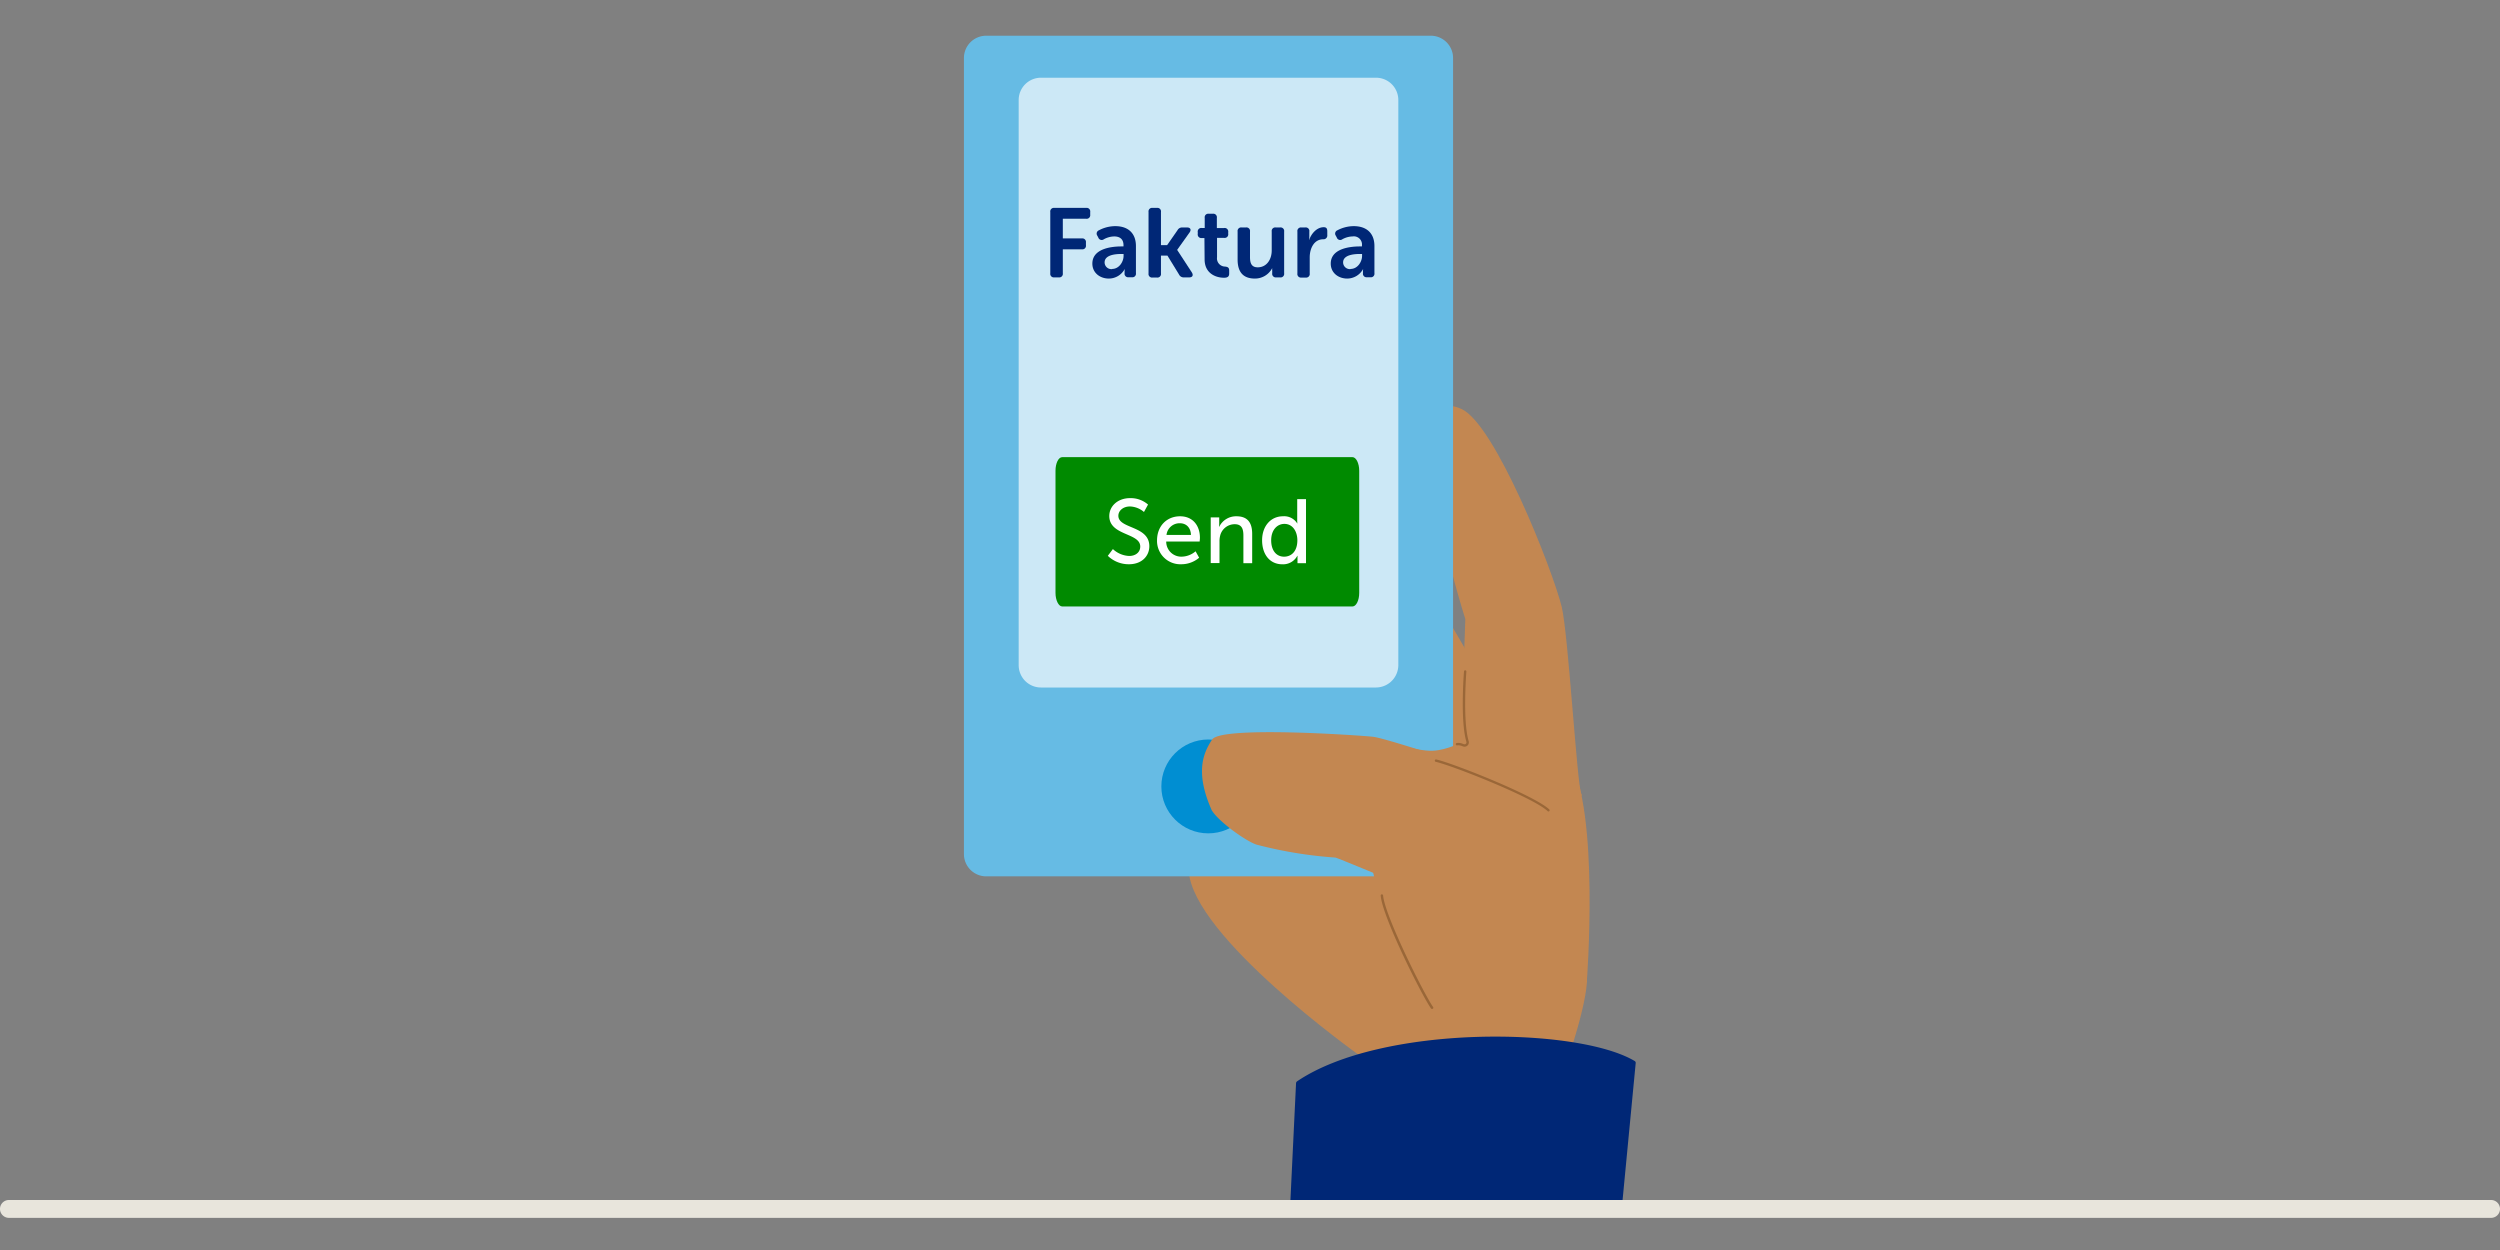
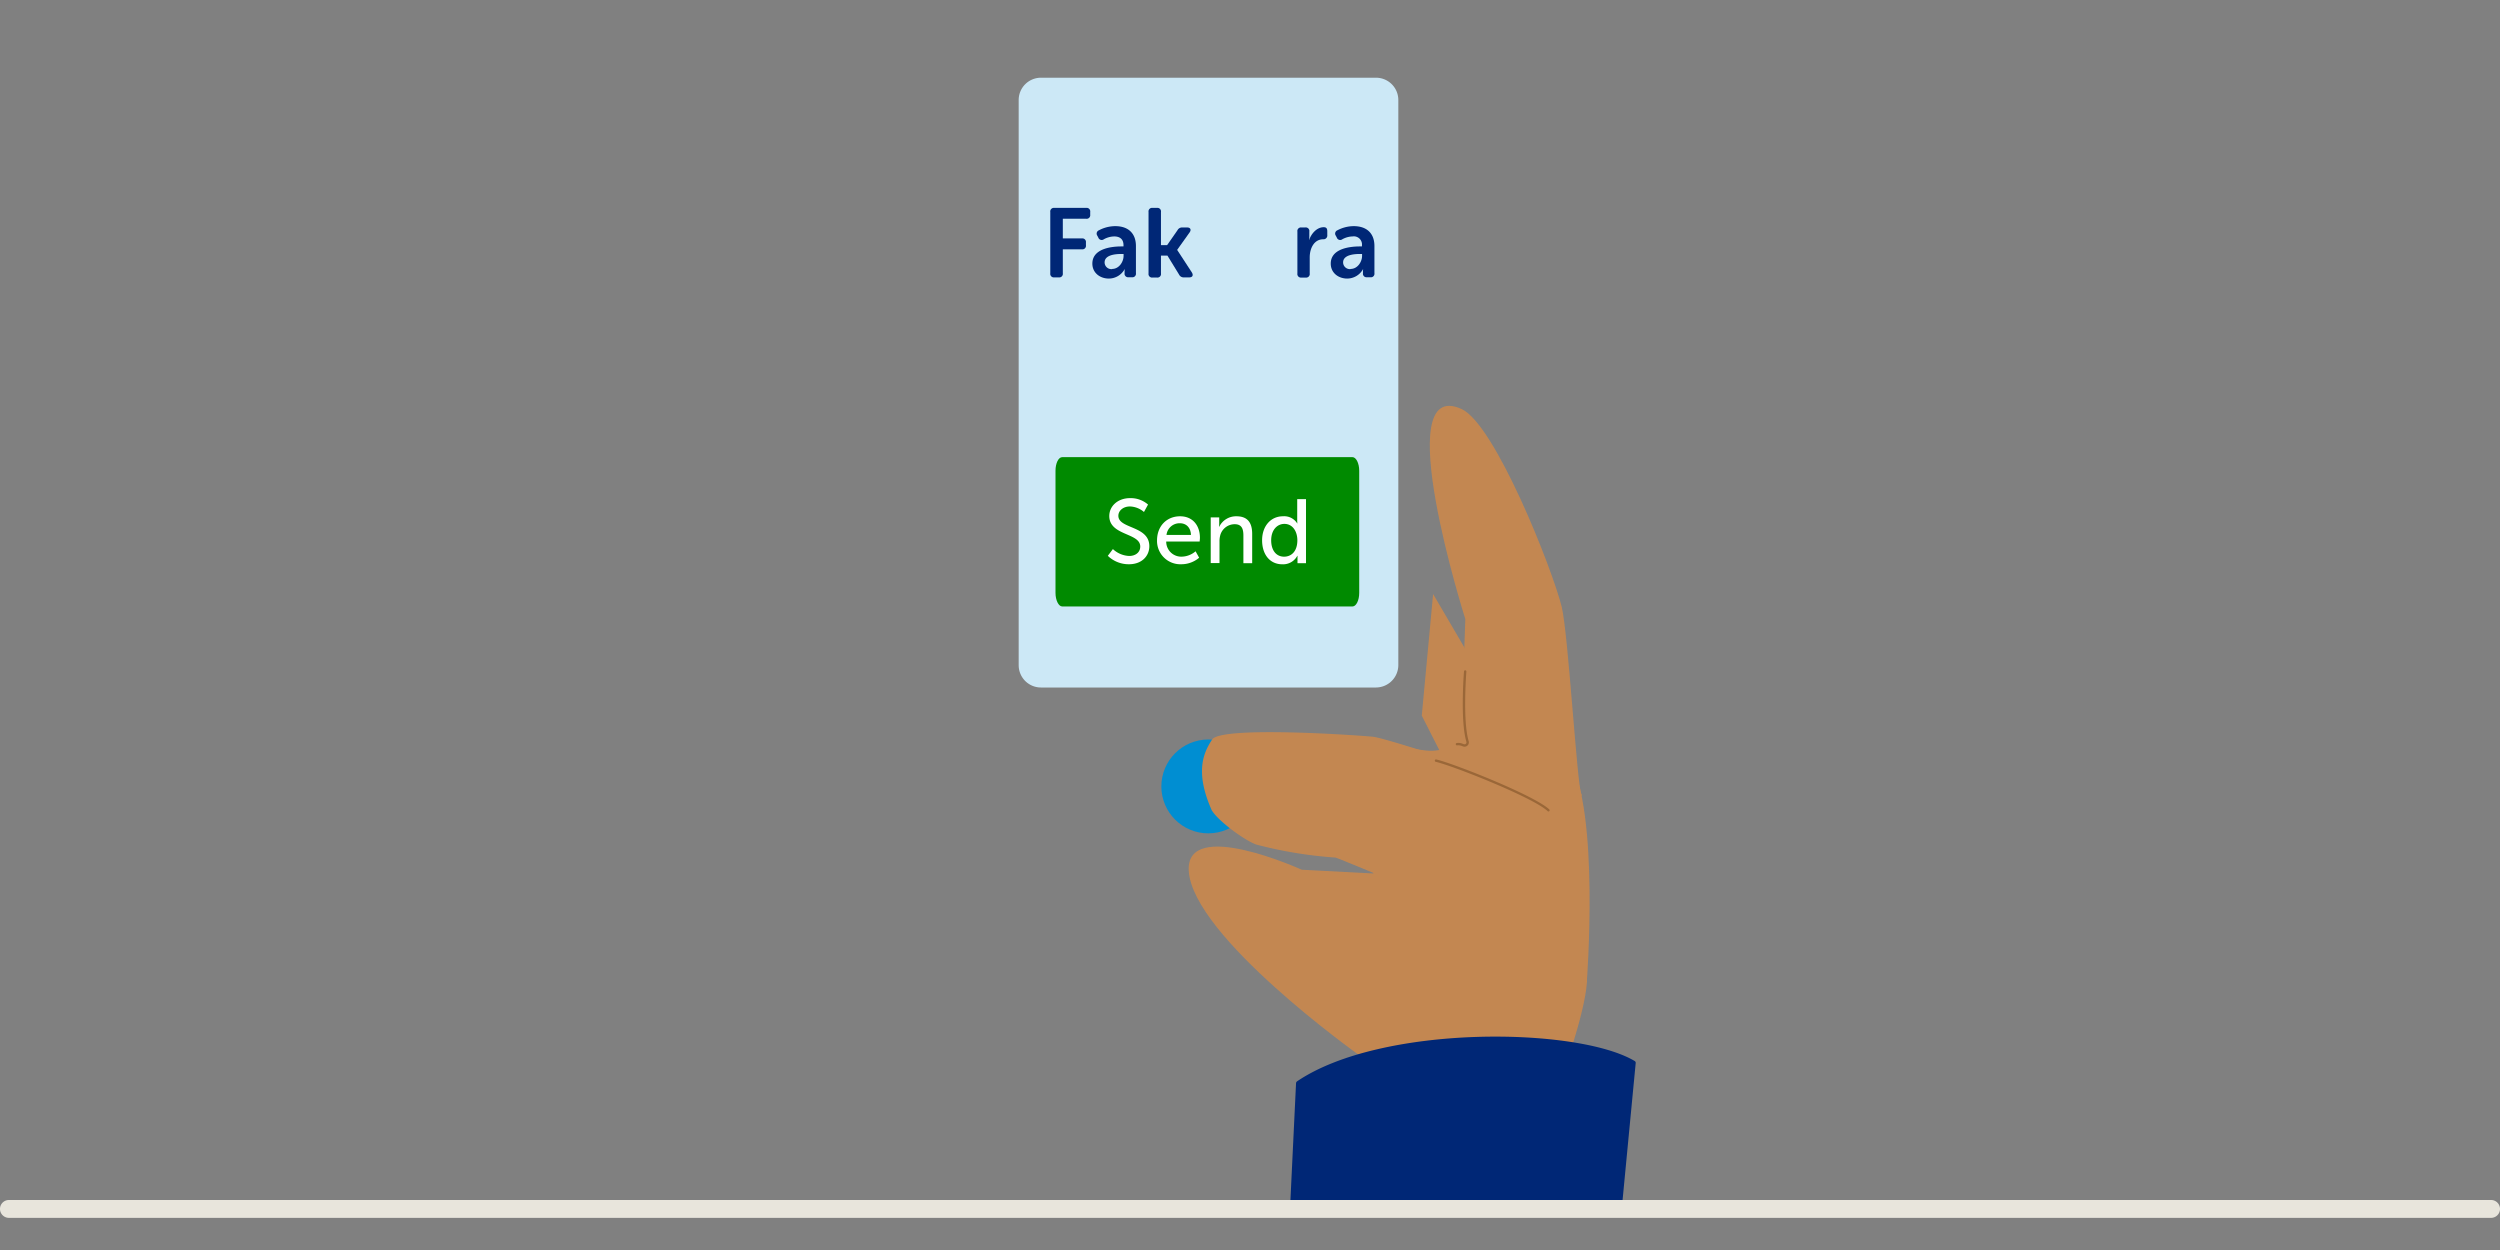
<svg xmlns="http://www.w3.org/2000/svg" id="Layer_1" data-name="Layer 1" viewBox="0 0 700 350">
  <rect x="0" y="0" width="700" height="350" fill="#808080" stroke="none" />
  <defs>
    <style>.cls-1{fill:#c38751;}.cls-2{fill:#66bbe4;}.cls-3{fill:#cce8f6;}.cls-4{fill:#008ed2;}.cls-5{fill:#002776;}.cls-6{fill:#9a6738;}.cls-7{fill:#008a00;fill-rule:evenodd;}.cls-8{fill:#fff;}.cls-9{fill:#e8e5dc;}</style>
  </defs>
  <title>Faktura-enklere_og_mer_effektivt</title>
  <polygon class="cls-1" points="416.27 191.95 401.27 166.33 398.1 200.38 405 213.96 413.54 210.67 416.27 191.95" />
  <path class="cls-1" d="M442.77,222.28c-1.21-2.52-3.62-44.45-5.48-52.33-2.63-10.62-18.61-51-28-55.4-20.7-9.52,1,58.79,1,58.79l-1.31,38C408.83,211.33,445.06,227.09,442.77,222.28Z" />
  <path class="cls-1" d="M380.36,295.3s-46.42-33.06-47.51-51.46c-.88-15.1,31.64-.32,31.64-.32l61.85,3.28s18.61,19.27,18,28.25-7.12,26.71-7.12,26.71Z" />
-   <path class="cls-2" d="M400.62,245.38H276.14a6.24,6.24,0,0,1-6.24-6.24V16.24A6.24,6.24,0,0,1,276.14,10H400.62a6.24,6.24,0,0,1,6.24,6.24v223A6.29,6.29,0,0,1,400.62,245.38Z" />
  <path class="cls-3" d="M385.29,192.5H291.47a6.24,6.24,0,0,1-6.24-6.24V28a6.24,6.24,0,0,1,6.24-6.24h93.82A6.24,6.24,0,0,1,391.53,28V186.37A6.29,6.29,0,0,1,385.29,192.5Z" />
  <circle class="cls-4" cx="338.32" cy="220.2" r="13.14" />
  <path class="cls-5" d="M457.65,297.05c-16.09-9.52-71-10.29-94.58,5.8L363,303a.4.4,0,0,0-.11.33L361.32,336h93L458,297.6A.6.6,0,0,0,457.65,297.05Z" />
  <path class="cls-1" d="M373.9,240.12c.88.11,37,15.33,37,15.33l12.7-36.9s-34.93-11.82-39.2-12.26-42.47-3.06-45,.77-4.82,9.2-.11,19.82c2,3.28,9.74,8.75,12.59,9.63A119.14,119.14,0,0,0,373.9,240.12Z" />
  <path class="cls-1" d="M444.3,275.05c-4.16-.44-56.05-8-58.13-22.56s-13.8-40.94,2.95-43.46c4.16-.66,9,1.86,13.69,1,14.12-2.41,22.44-20.48,36.56,2.73C448,227,444.3,275.05,444.3,275.05Z" />
  <path class="cls-6" d="M433.57,227.21a.33.33,0,0,1-.23-.09c-4.08-3.87-26.83-12.82-31.37-13.82a.34.34,0,0,1,.14-.66c4.58,1,27.55,10.07,31.69,14a.34.34,0,0,1,0,.48A.31.31,0,0,1,433.57,227.21Z" />
-   <path class="cls-6" d="M400.94,282.5a.32.32,0,0,1-.27-.15C398,278.52,387,256.58,386.6,250.77a.32.32,0,0,1,.31-.36.35.35,0,0,1,.36.31c.42,5.57,11.41,27.55,14,31.25a.33.33,0,0,1-.09.47A.31.31,0,0,1,400.94,282.5Z" />
  <path class="cls-6" d="M410.07,209.08a1.13,1.13,0,0,1-.36-.06l-.29-.1a2.7,2.7,0,0,0-1.42-.22.32.32,0,0,1-.38-.28.34.34,0,0,1,.28-.38,3.28,3.28,0,0,1,1.75.25l.27.09a.51.51,0,0,0,.53-.13.53.53,0,0,0,.14-.54c-1.75-5.8-.72-19.16-.67-19.73a.33.33,0,0,1,.36-.3.32.32,0,0,1,.3.36c0,.13-1.07,13.79.65,19.47a1.19,1.19,0,0,1-.3,1.21A1.26,1.26,0,0,1,410.07,209.08Z" />
  <path class="cls-7" d="M295.54,131.8c0-2.1.84-3.8,1.88-3.8H378.7c1,0,1.88,1.7,1.88,3.8V166c0,2.1-.84,3.81-1.88,3.81H297.42c-1,0-1.88-1.71-1.88-3.81Z" />
  <path class="cls-8" d="M311.61,153.74a7.09,7.09,0,0,0,4.57,1.93c1.67,0,3.09-.94,3.09-2.64,0-3.88-8.67-3-8.67-8.55,0-2.78,2.41-5,5.78-5a7.34,7.34,0,0,1,5.07,1.8l-1.14,2.08a6.31,6.31,0,0,0-3.93-1.55c-1.9,0-3.24,1.19-3.24,2.61,0,3.71,8.67,2.72,8.67,8.52,0,2.77-2.13,5.05-5.68,5.05a8.38,8.38,0,0,1-5.94-2.36Z" />
  <path class="cls-8" d="M330.42,144.56c3.63,0,5.56,2.69,5.56,6,0,.33-.08,1.06-.08,1.06h-9.36a4.2,4.2,0,0,0,4.42,4.24,6.12,6.12,0,0,0,3.8-1.5l1,1.8a7.67,7.67,0,0,1-5,1.83,6.53,6.53,0,0,1-6.79-6.72C324,147.2,326.77,144.56,330.42,144.56Zm3.05,5.23c-.08-2.21-1.45-3.28-3.1-3.28a3.68,3.68,0,0,0-3.75,3.28Z" />
  <path class="cls-8" d="M339,144.87h2.38v1.69a9.12,9.12,0,0,1-.05.94h.05a5.24,5.24,0,0,1,4.82-2.94c3,0,4.41,1.65,4.41,4.92v8.22h-2.46V150c0-1.8-.38-3.22-2.43-3.22a4.19,4.19,0,0,0-4.06,3.14,6.18,6.18,0,0,0-.2,1.73v6H339Z" />
  <path class="cls-8" d="M359.22,144.56a4.28,4.28,0,0,1,4,2h.05a7.34,7.34,0,0,1-.05-.86v-5.94h2.46V157.7H363.3v-1.22c0-.51,0-.86,0-.86h-.05a4.5,4.5,0,0,1-4.21,2.38c-3.47,0-5.65-2.74-5.65-6.72S355.83,144.56,359.22,144.56Zm.33,11.31c1.9,0,3.71-1.34,3.71-4.61,0-2.29-1.2-4.57-3.63-4.57-2,0-3.7,1.67-3.7,4.59S357.42,155.87,359.55,155.87Z" />
  <path class="cls-5" d="M294.08,59.36a1,1,0,0,1,1.12-1.15h8.91a1,1,0,0,1,1.15,1.15v.77a1,1,0,0,1-1.15,1.12h-6.52v5.51h5.32a1,1,0,0,1,1.15,1.13v.76a1,1,0,0,1-1.15,1.16h-5.32v6.71a1,1,0,0,1-1.12,1.15H295.2a1,1,0,0,1-1.12-1.15Z" />
  <path class="cls-5" d="M314,69h.58v-.33c0-1.84-1.18-2.47-2.61-2.47a6.25,6.25,0,0,0-2.9.8,1,1,0,0,1-1.54-.47l-.27-.52a1,1,0,0,1,.44-1.53,9.83,9.83,0,0,1,4.58-1.16c3.61,0,5.78,2,5.78,5.57v7.59a1,1,0,0,1-1.15,1.15H316a1,1,0,0,1-1.12-1.15V76a2.51,2.51,0,0,1,.06-.6h-.06A5.08,5.08,0,0,1,310.49,78c-2.54,0-4.63-1.64-4.63-4.19C305.86,69.72,310.91,69,314,69Zm-2.6,6.3c1.94,0,3.2-2,3.2-3.67v-.52h-.57c-1.75,0-4.74.27-4.74,2.36A1.89,1.89,0,0,0,311.43,75.34Z" />
  <path class="cls-5" d="M321.59,59.36a1,1,0,0,1,1.15-1.15h1.18a1,1,0,0,1,1.15,1.15v9.27h1.73l2.9-4.17a1.44,1.44,0,0,1,1.38-.77h1.31c.93,0,1.23.63.71,1.37l-3.48,4.88V70l4.11,6.3c.47.8.17,1.37-.76,1.37h-1.48a1.41,1.41,0,0,1-1.35-.79l-3.26-5.32h-1.81v5a1,1,0,0,1-1.15,1.15h-1.18a1,1,0,0,1-1.15-1.15Z" />
-   <path class="cls-5" d="M337.24,66.65h-.74a1,1,0,0,1-1.13-1.15V65a1,1,0,0,1,1.16-1.16h.79V61a1,1,0,0,1,1.15-1.15h1.1A1,1,0,0,1,340.72,61v2.85h2A1,1,0,0,1,343.9,65v.46a1,1,0,0,1-1.13,1.15h-2v5.43a2.29,2.29,0,0,0,2.24,2.6c.86.09,1.16.36,1.16,1.13v.85c0,.82-.47,1.15-1.43,1.15-2.49,0-5.45-1.34-5.45-5.13Z" />
-   <path class="cls-5" d="M346.53,64.84a1,1,0,0,1,1.15-1.15h1.17A1,1,0,0,1,350,64.84V72c0,1.7.44,2.85,2.16,2.85,2.52,0,3.92-2.22,3.92-4.71V64.84a1,1,0,0,1,1.15-1.15h1.18a1,1,0,0,1,1.15,1.15V76.52a1,1,0,0,1-1.15,1.15h-1.07a1,1,0,0,1-1.12-1.15V75.7a4.33,4.33,0,0,1,0-.63h0A5.44,5.44,0,0,1,351.38,78c-3,0-4.85-1.51-4.85-5.32Z" />
  <path class="cls-5" d="M363.27,64.84a1,1,0,0,1,1.12-1.15h1.07a1,1,0,0,1,1.15,1.15v1.32a6,6,0,0,1-.08,1h.05c.55-1.67,2.09-3.54,4.06-3.54.77,0,1,.39,1,1.15V65.8A1.06,1.06,0,0,1,370.5,67c-2.55,0-3.78,2.53-3.78,5.08v4.49a1,1,0,0,1-1.12,1.15h-1.21a1,1,0,0,1-1.12-1.15Z" />
  <path class="cls-5" d="M380.78,69h.57v-.33a2.28,2.28,0,0,0-2.6-2.47,6.21,6.21,0,0,0-2.9.8,1,1,0,0,1-1.54-.47l-.27-.52a1,1,0,0,1,.43-1.53,9.9,9.9,0,0,1,4.58-1.16c3.62,0,5.79,2,5.79,5.57v7.59a1,1,0,0,1-1.16,1.15h-.93a1,1,0,0,1-1.12-1.15V76a3,3,0,0,1,.05-.6h-.05A5.1,5.1,0,0,1,377.24,78c-2.55,0-4.63-1.64-4.63-4.19C372.61,69.72,377.65,69,380.78,69Zm-2.6,6.3c1.94,0,3.2-2,3.2-3.67v-.52h-.57c-1.76,0-4.74.27-4.74,2.36A1.89,1.89,0,0,0,378.18,75.34Z" />
  <path class="cls-9" d="M697.5,341H2.5a2.5,2.5,0,0,1,0-5h695a2.5,2.5,0,0,1,0,5Z" />
</svg>